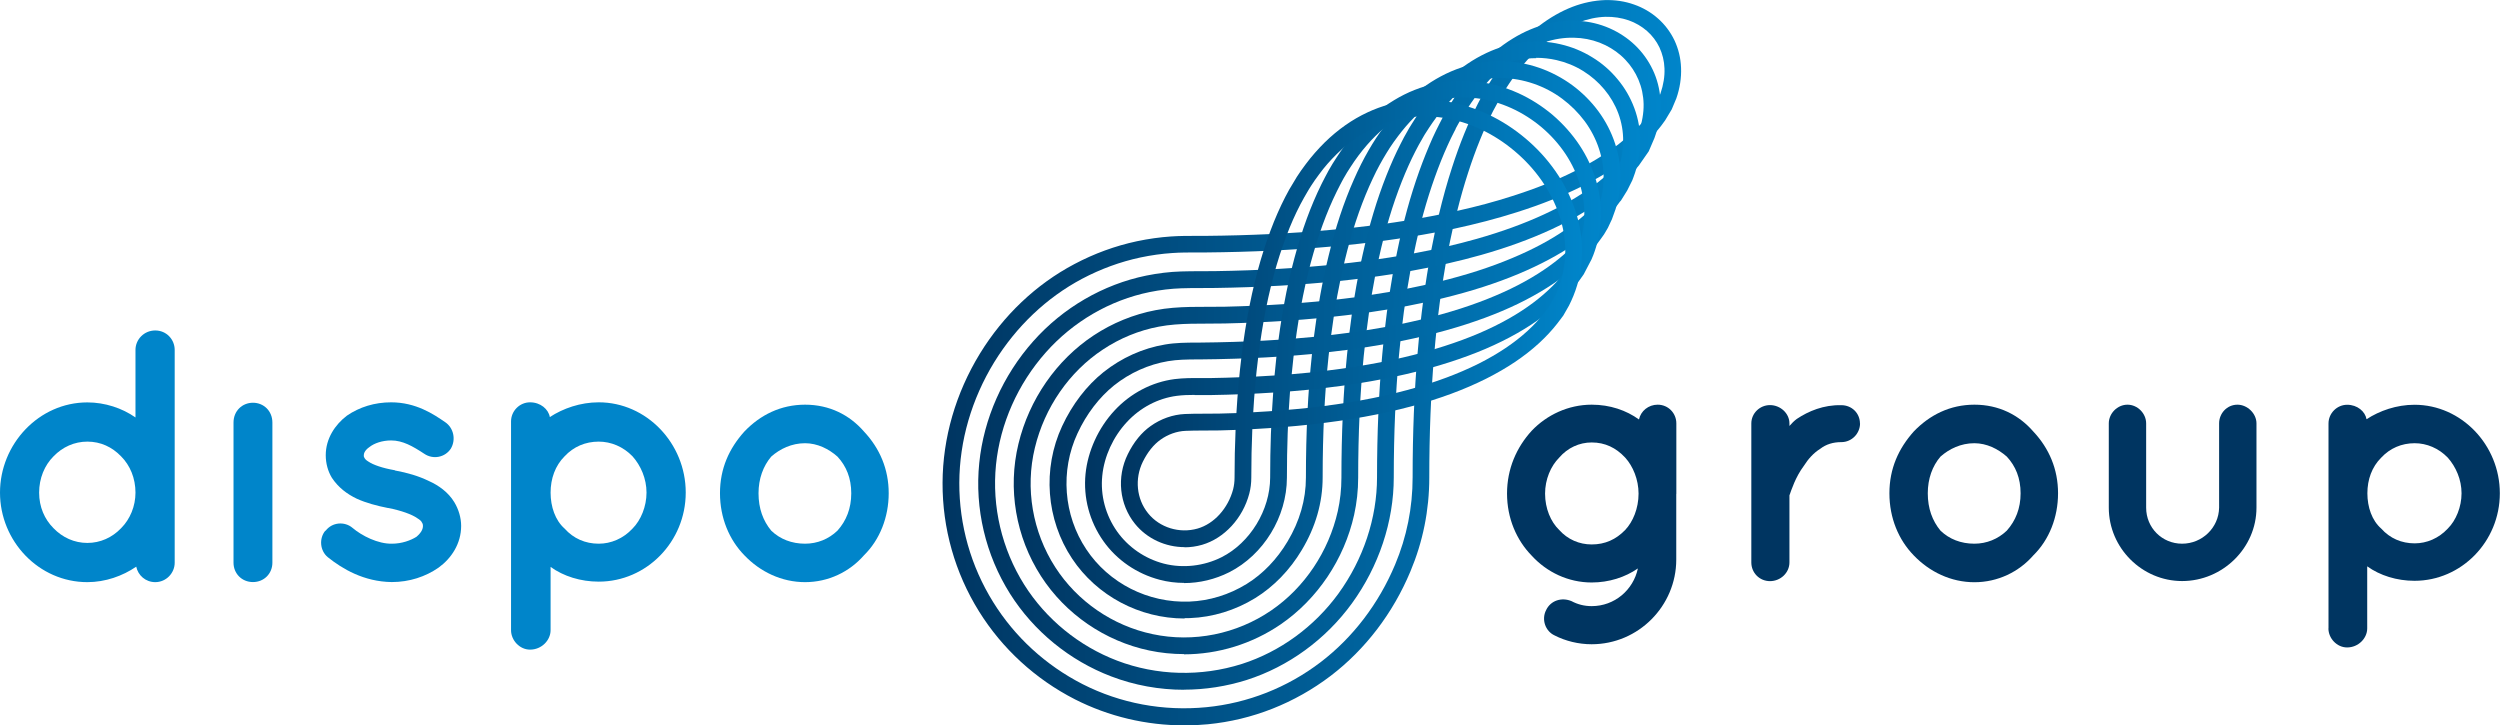
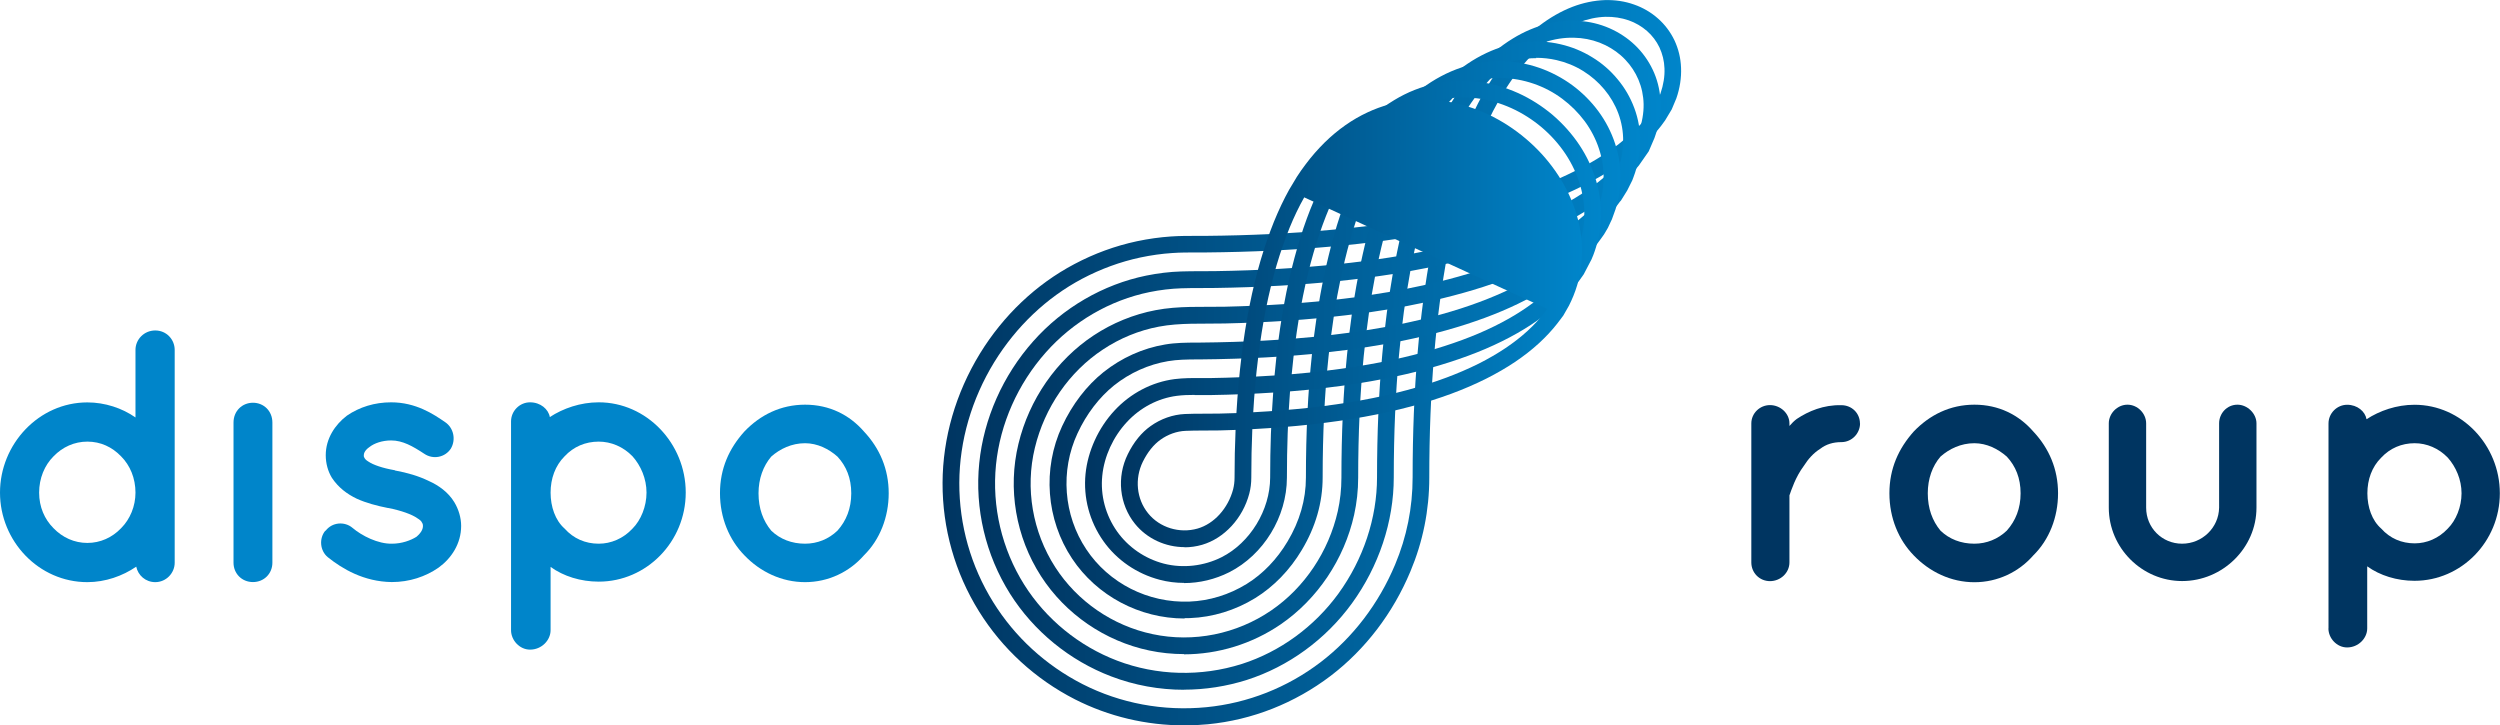
<svg xmlns="http://www.w3.org/2000/svg" xmlns:xlink="http://www.w3.org/1999/xlink" id="Layer_2" viewBox="0 0 297.09 86.2">
  <defs>
    <style>.cls-1{fill:#003561;}.cls-1,.cls-2,.cls-3,.cls-4,.cls-5,.cls-6,.cls-7,.cls-8{stroke-width:0px;}.cls-2{fill:url(#Naamloos_verloop_11);}.cls-3{fill:#0085ca;}.cls-4{fill:url(#Naamloos_verloop_11-3);}.cls-5{fill:url(#Naamloos_verloop_11-4);}.cls-6{fill:url(#Naamloos_verloop_11-5);}.cls-7{fill:url(#Naamloos_verloop_11-2);}.cls-8{fill:url(#Naamloos_verloop_11-6);}</style>
    <linearGradient id="Naamloos_verloop_11" x1="112.01" y1="43.1" x2="199.8" y2="43.1" gradientUnits="userSpaceOnUse">
      <stop offset="0" stop-color="#003561" />
      <stop offset="1" stop-color="#0085ca" />
    </linearGradient>
    <linearGradient id="Naamloos_verloop_11-2" x1="116.25" y1="42.23" x2="197.34" y2="42.23" xlink:href="#Naamloos_verloop_11" />
    <linearGradient id="Naamloos_verloop_11-3" x1="120.48" y1="41.32" x2="194.92" y2="41.32" xlink:href="#Naamloos_verloop_11" />
    <linearGradient id="Naamloos_verloop_11-4" x1="124.73" y1="40.38" x2="192.56" y2="40.38" xlink:href="#Naamloos_verloop_11" />
    <linearGradient id="Naamloos_verloop_11-5" x1="128.95" y1="39.43" x2="190.26" y2="39.43" xlink:href="#Naamloos_verloop_11" />
    <linearGradient id="Naamloos_verloop_11-6" x1="133.2" y1="38.43" x2="188.01" y2="38.43" xlink:href="#Naamloos_verloop_11" />
  </defs>
  <g id="Layer_2-2">
    <path class="cls-3" d="M20.76,66.87c0,1.24-1.02,2.31-2.31,2.31-1.15,0-2.05-.81-2.26-1.84-1.62,1.11-3.67,1.84-5.81,1.84-5.77,0-10.38-4.87-10.38-10.64s4.62-10.72,10.38-10.72c2.09,0,4.14.68,5.72,1.79v-8.03c0-1.24,1.02-2.31,2.35-2.31s2.31,1.07,2.31,2.31v25.29ZM10.38,52.48c-1.54,0-2.95.64-4.02,1.75-1.07,1.07-1.71,2.61-1.71,4.31s.64,3.16,1.71,4.23c1.07,1.11,2.48,1.75,4.02,1.75s2.95-.64,4.01-1.75c1.07-1.07,1.71-2.61,1.71-4.23,0-1.71-.64-3.24-1.71-4.31-1.07-1.11-2.43-1.75-4.01-1.75Z" />
    <path class="cls-3" d="M32.37,50.21v16.66c0,1.28-.98,2.3-2.31,2.3s-2.31-1.02-2.31-2.3v-16.66c0-1.37,1.03-2.35,2.31-2.35s2.31.98,2.31,2.35Z" />
    <path class="cls-3" d="M38.69,63.08c.77-1.03,2.26-1.15,3.2-.35,1.11.94,3.03,1.92,4.7,1.88,1.15,0,2.22-.39,2.9-.82.6-.51.77-.94.77-1.28,0-.21-.04-.3-.13-.43-.04-.13-.21-.3-.56-.51-.6-.43-1.88-.9-3.42-1.2h-.04c-1.32-.26-2.6-.6-3.72-1.11-1.15-.55-2.18-1.32-2.95-2.48-.47-.77-.73-1.71-.73-2.69,0-1.97,1.11-3.63,2.52-4.7,1.49-1.02,3.29-1.58,5.25-1.58,2.95,0,5.04,1.41,6.41,2.35,1.02.68,1.32,2.09.68,3.16-.68,1.03-2.09,1.33-3.16.6-1.37-.9-2.56-1.58-3.93-1.58-1.07,0-2.01.34-2.56.77-.56.38-.69.77-.69.98,0,.17,0,.21.09.34.04.08.17.26.47.43.56.38,1.67.77,3.12,1.02l.04.04h.04c1.41.26,2.74.64,3.97,1.24,1.15.51,2.31,1.33,3.03,2.52.51.85.81,1.84.81,2.82,0,2.1-1.15,3.85-2.69,4.96-1.54,1.07-3.46,1.71-5.55,1.71-3.33-.04-5.89-1.58-7.6-2.95-.94-.77-1.07-2.22-.3-3.16Z" />
    <path class="cls-3" d="M60.73,74.9v-24.82c0-1.24,1.02-2.27,2.26-2.27s2.18.81,2.35,1.75c1.58-1.03,3.63-1.75,5.81-1.75,5.68,0,10.34,4.87,10.34,10.72s-4.66,10.59-10.34,10.59c-2.14,0-4.19-.64-5.72-1.75v7.52c0,1.2-1.07,2.31-2.44,2.31-1.24,0-2.26-1.11-2.26-2.31ZM65.43,58.54c0,1.67.55,3.29,1.66,4.27,1.07,1.2,2.48,1.8,4.06,1.8,1.45,0,2.91-.6,4.02-1.8.98-.98,1.66-2.61,1.66-4.27s-.68-3.21-1.66-4.31c-1.11-1.15-2.56-1.75-4.02-1.75-1.58,0-2.99.6-4.06,1.75-1.11,1.11-1.66,2.65-1.66,4.31Z" />
    <path class="cls-3" d="M88.46,65.99c-1.8-1.84-2.9-4.44-2.9-7.38s1.09-5.32,2.9-7.33c1.88-1.97,4.32-3.19,7.21-3.19s5.28,1.21,7,3.19c1.89,2.01,2.94,4.49,2.94,7.33s-1.05,5.53-2.94,7.38c-1.72,1.97-4.23,3.19-7,3.19s-5.33-1.22-7.21-3.19ZM90.14,58.62c0,1.8.54,3.27,1.51,4.44,1.05,1.01,2.43,1.55,4.02,1.55,1.47,0,2.81-.55,3.85-1.55,1.05-1.17,1.64-2.64,1.64-4.44s-.59-3.23-1.64-4.36c-1.04-.92-2.39-1.59-3.85-1.59-1.59,0-2.98.67-4.02,1.59-.96,1.13-1.51,2.64-1.51,4.36Z" />
-     <path class="cls-1" d="M199.2,58.7v7.8c0,5.49-4.48,10.06-10.06,10.06-1.55,0-3.1-.38-4.4-1.05-1.09-.5-1.59-1.89-1-3.02.54-1.13,1.84-1.55,3.02-1.05.71.38,1.51.59,2.39.59,2.73,0,4.95-1.93,5.49-4.48-1.51,1.05-3.44,1.67-5.49,1.67-2.77,0-5.32-1.21-7.13-3.19-1.8-1.84-2.93-4.44-2.93-7.38s1.13-5.49,2.93-7.46c1.8-1.89,4.36-3.1,7.13-3.1,2.18,0,4.11.67,5.62,1.76.21-1.01,1.13-1.76,2.22-1.76,1.26,0,2.22,1.01,2.22,2.22v8.38ZM194.72,58.66c0-1.68-.67-3.27-1.59-4.28-1.09-1.17-2.39-1.8-3.98-1.8-1.47,0-2.85.63-3.86,1.8-1.01,1.01-1.68,2.6-1.68,4.28,0,1.76.67,3.35,1.68,4.32,1.01,1.13,2.39,1.72,3.86,1.72,1.59,0,2.89-.59,3.98-1.72.92-.97,1.59-2.56,1.59-4.32Z" />
    <path class="cls-1" d="M221.04,50.32c0,1.17-.96,2.22-2.22,2.22-.97,0-1.81.25-2.52.8-.8.5-1.43,1.22-1.93,2.01-1.01,1.34-1.51,2.94-1.72,3.52v7.97c0,1.22-1.05,2.22-2.31,2.22s-2.22-1-2.22-2.22v-16.52c0-1.21,1.01-2.18,2.22-2.18s2.31.96,2.31,2.18v.3c.25-.3.59-.63.88-.84,1.38-.92,3.18-1.68,5.28-1.63,1.26,0,2.22.96,2.22,2.18Z" />
    <path class="cls-1" d="M227.42,66c-1.8-1.85-2.89-4.44-2.89-7.38s1.09-5.32,2.89-7.34c1.89-1.97,4.32-3.19,7.21-3.19s5.28,1.21,7,3.19c1.89,2.01,2.94,4.49,2.94,7.34s-1.05,5.53-2.94,7.38c-1.72,1.97-4.23,3.19-7,3.19s-5.32-1.22-7.21-3.19ZM229.09,58.62c0,1.8.54,3.27,1.51,4.44,1.05,1.01,2.43,1.55,4.02,1.55,1.47,0,2.81-.55,3.86-1.55,1.05-1.18,1.64-2.64,1.64-4.44s-.59-3.23-1.64-4.36c-1.05-.92-2.39-1.59-3.86-1.59-1.59,0-2.98.67-4.02,1.59-.97,1.13-1.51,2.64-1.51,4.36Z" />
    <path class="cls-1" d="M259.32,69.05c-4.78,0-8.72-3.94-8.72-8.72v-10.02c0-1.17,1.01-2.22,2.22-2.22s2.22,1.05,2.22,2.22v10.02c0,2.39,1.89,4.28,4.27,4.28s4.36-1.89,4.4-4.28v-10.02c0-1.17.92-2.22,2.18-2.22,1.18,0,2.26,1.05,2.26,2.22v10.02c0,4.78-4.02,8.72-8.84,8.72Z" />
    <path class="cls-1" d="M276.71,74.68v-24.36c0-1.21,1.01-2.22,2.22-2.22s2.14.8,2.3,1.72c1.55-1.01,3.56-1.72,5.7-1.72,5.57,0,10.14,4.78,10.14,10.52s-4.57,10.4-10.14,10.4c-2.1,0-4.11-.63-5.62-1.72v7.38c0,1.17-1.05,2.26-2.39,2.26-1.22,0-2.22-1.09-2.22-2.26ZM281.33,58.62c0,1.64.54,3.23,1.64,4.19,1.04,1.17,2.43,1.76,3.98,1.76,1.43,0,2.85-.59,3.94-1.76.97-.97,1.63-2.56,1.63-4.19s-.67-3.14-1.63-4.23c-1.09-1.13-2.51-1.72-3.94-1.72-1.55,0-2.93.59-3.98,1.72-1.1,1.09-1.64,2.6-1.64,4.23Z" />
    <path class="cls-2" d="M140.74,86.2c-4.53,0-8.97-1.05-12.99-3.09-4.7-2.4-8.65-6.02-11.41-10.46-2.86-4.59-4.35-9.87-4.33-15.27.02-5.34,1.56-10.65,4.44-15.36,2.8-4.56,6.68-8.24,11.23-10.64,2.36-1.25,4.85-2.16,7.42-2.71,1.37-.29,2.74-.48,4.06-.57,1.04-.07,2.08-.07,3.08-.07h1.04c5.31-.05,10.13-.28,14.73-.7,4.33-.38,8.28-.92,12.08-1.64.3-.06.6-.12.9-.18.47-1.96.98-3.81,1.56-5.59.9-2.8,1.94-5.37,3.09-7.63.24-.47.56-1.07.8-1.48.06-.11.13-.24.21-.37.04-.07.07-.12.1-.16v-.02s.01,0,.01,0c0,0,0-.01.01-.02h0s.38-.62.38-.62c.03-.04.06-.1.1-.16h0s0,0,0,0h0s0,0,0,0c0,0,0,0,0,0l.03-.04h0c.62-.96,1.17-1.73,1.76-2.48,1.19-1.51,2.49-2.81,3.86-3.86,1.29-.99,2.62-1.75,3.97-2.27,1.28-.49,2.57-.75,3.84-.8,1.22-.03,2.39.14,3.48.53,1.04.36,2.02.93,2.84,1.66.81.71,1.48,1.6,1.95,2.58.48,1.02.75,2.12.79,3.28.05,1.17-.14,2.43-.56,3.63l-.55,1.31-.78,1.3-.49.67c-1.03,1.32-2.27,2.53-3.81,3.72-1.64,1.27-3.48,2.4-5.63,3.47-2.29,1.14-4.79,2.14-7.66,3.05-2.38.76-4.9,1.42-7.66,2.01-.21.95-.42,1.93-.61,2.94-.71,3.78-1.23,7.71-1.59,12.01-.39,4.6-.58,9.37-.58,14.59h0c0,3.87-.76,7.62-2.24,11.14-2.08,4.98-5.36,9.27-9.47,12.41-4.27,3.25-9.32,5.25-14.61,5.76-.94.09-1.88.14-2.82.14ZM170.52,27.64s-.03,0-.05,0c-3.87.73-7.88,1.27-12.28,1.66-4.66.42-9.53.65-14.89.7h-1.06c-.97,0-1.98,0-2.95.07-1.23.08-2.5.26-3.78.53-2.38.51-4.7,1.36-6.9,2.52-4.23,2.24-7.84,5.67-10.46,9.92-2.69,4.4-4.13,9.35-4.15,14.32-.02,5.02,1.37,9.93,4.03,14.2,2.57,4.14,6.24,7.5,10.62,9.74,4.5,2.29,9.59,3.24,14.71,2.74,4.92-.48,9.62-2.33,13.59-5.36,3.83-2.93,6.89-6.94,8.84-11.59,1.38-3.28,2.08-6.77,2.08-10.37,0-5.27.19-10.1.59-14.76.37-4.36.9-8.36,1.62-12.21.14-.73.28-1.44.43-2.14ZM178.56,11.16l-.02.06-.17.26c-.06.1-.12.2-.18.32-.23.4-.53.96-.76,1.4-1.1,2.17-2.1,4.64-2.97,7.34-.47,1.45-.9,2.95-1.29,4.52,2.34-.52,4.5-1.1,6.54-1.76,2.77-.88,5.18-1.84,7.38-2.94,2.03-1.01,3.76-2.07,5.3-3.26,1.41-1.09,2.53-2.18,3.44-3.34l.51-.72c.04-.06.07-.1.09-.14l.06-.09h.02s.05-.08.05-.08h0s0,0,0,0l.05-.09h0s.28-.51.28-.51c.02-.05.04-.09.06-.12v-.03s.02,0,.02,0c0,0,0,0,0,0h0s.05-.11.05-.11h0s.06-.13.06-.13c.05-.11.06-.15.11-.29.07-.15.1-.26.14-.36.35-1.02.51-2.03.47-2.96-.03-.89-.24-1.72-.6-2.5-.35-.73-.86-1.41-1.47-1.94-.63-.55-1.38-.99-2.18-1.27-.87-.3-1.79-.44-2.76-.42-1.05.03-2.12.26-3.19.67-1.17.45-2.33,1.11-3.46,1.98-1.24.96-2.42,2.14-3.52,3.53-.56.71-1.08,1.43-1.67,2.36h0s-.07.11-.07.11c0,.02-.04.08-.08.14l-.23.38Z" />
    <path class="cls-7" d="M140.72,81.97c-2.96,0-5.9-.53-8.67-1.59-4.94-1.88-9.21-5.37-12.02-9.82-2.91-4.62-4.21-10.13-3.66-15.53.53-5.28,2.81-10.42,6.42-14.48,3.53-3.98,8.3-6.75,13.43-7.8,1.39-.28,2.77-.45,4.11-.49.8-.03,1.6-.03,2.4-.03.56,0,1.13,0,1.69-.01,2.61-.04,5.16-.13,7.59-.27,4.82-.28,9.09-.72,13.06-1.34.29-.04.57-.09.85-.14.03-.17.07-.33.1-.5.71-3.49,1.57-6.64,2.64-9.63.49-1.37,1.03-2.7,1.58-3.94.28-.6.53-1.14.84-1.73l.28-.54c.05-.09.09-.18.14-.27l.39-.71c.28-.49.57-.95.86-1.4.32-.49.57-.87.92-1.34.59-.82,1.25-1.62,1.95-2.38,1.29-1.39,2.68-2.55,4.14-3.44,1.34-.83,2.77-1.43,4.23-1.79,1.37-.33,2.73-.42,4.07-.28,1.28.13,2.5.48,3.62,1.03,1.1.54,2.09,1.25,2.93,2.13.84.88,1.5,1.89,1.97,3,.48,1.14.73,2.36.76,3.63.02,1.32-.21,2.65-.69,3.97-.02.05-.03.09-.05.14l-.67,1.56-1.19,1.71h-.01s-.09.11-.14.17c-1.1,1.37-2.46,2.63-4.15,3.88-1.79,1.3-3.79,2.46-6.12,3.54-2.5,1.15-5.21,2.14-8.31,3.02-2.62.74-5.39,1.37-8.41,1.91-.58,3.17-1.03,6.46-1.35,10.01-.41,4.55-.62,9.3-.62,14.52h0c0,5.24-1.77,10.55-4.97,14.96-3.12,4.29-7.55,7.52-12.49,9.1-2.43.77-4.96,1.16-7.48,1.16ZM165.52,32.57c-.05,0-.1.02-.15.02-4.03.63-8.37,1.08-13.26,1.36-2.45.14-5.03.23-7.67.27-.57.01-1.14.01-1.72.01-.78,0-1.56,0-2.34.03-1.22.04-2.49.19-3.77.45-4.71.96-9.09,3.51-12.33,7.17-3.33,3.75-5.43,8.49-5.92,13.35-.5,4.96.69,10.02,3.36,14.26,2.58,4.09,6.5,7.29,11.04,9.02,4.7,1.79,9.96,1.93,14.82.39,4.53-1.45,8.61-4.42,11.48-8.37,2.95-4.07,4.58-8.97,4.58-13.79,0-5.28.21-10.09.63-14.7.3-3.35.71-6.47,1.24-9.48ZM173,15.29s-.05.1-.1.2l-.06.11c-.29.56-.54,1.07-.8,1.65-.54,1.19-1.05,2.46-1.52,3.78-1.01,2.82-1.83,5.79-2.5,9.08,2.66-.49,5.12-1.06,7.45-1.72,2.99-.85,5.61-1.8,8.01-2.91,2.21-1.02,4.1-2.11,5.77-3.33,1.55-1.14,2.78-2.29,3.77-3.52.21-.26.38-.49.58-.77l.3-.46s.05-.08.08-.13l.13-.22h0s.4-.8.4-.8c.09-.2.16-.37.24-.61.39-1.08.59-2.21.57-3.26-.02-1.02-.23-2-.61-2.9-.37-.88-.9-1.69-1.57-2.39-.67-.71-1.47-1.28-2.36-1.72-.92-.45-1.91-.73-2.95-.84-1.1-.11-2.25-.04-3.39.24-1.26.31-2.49.83-3.65,1.55-1.31.8-2.56,1.85-3.73,3.1-.64.7-1.25,1.44-1.8,2.2-.33.45-.56.79-.86,1.25-.27.42-.54.86-.8,1.3l-.62,1.12h0Z" />
    <path class="cls-4" d="M140.7,77.73c-1.38,0-2.77-.14-4.14-.43-5.26-1.11-9.95-4.33-12.85-8.83-3-4.65-3.98-10.38-2.68-15.73,1.27-5.27,4.52-9.96,8.92-12.87,2.23-1.48,4.78-2.52,7.37-3.01,2.75-.53,5.5-.36,8.18-.41,5.13-.12,9.77-.43,14.17-.95.43-.05.86-.1,1.28-.16.29-1.76.61-3.46.99-5.12.76-3.43,1.68-6.49,2.82-9.38.55-1.38,1.1-2.61,1.68-3.74.26-.53.56-1.07.85-1.57.12-.23.19-.34.31-.53l.11-.18c.19-.3.26-.42.45-.71,1.2-1.83,2.6-3.5,4.06-4.82,1.39-1.26,2.88-2.27,4.44-3,1.45-.68,2.97-1.12,4.51-1.28,1.43-.16,2.86-.08,4.27.25,1.35.31,2.62.83,3.78,1.55,1.14.69,2.15,1.57,3,2.6.85,1.01,1.52,2.16,1.99,3.42.49,1.31.72,2.66.7,4.02,0,1.4-.27,2.83-.8,4.22l-.14.37-.6,1.2-.74,1.19s-.08.09-.12.13c-.22.31-.47.63-.78.99-1.21,1.42-2.7,2.74-4.55,4.01-1.94,1.33-4.14,2.5-6.7,3.58-2.7,1.13-5.65,2.08-9.01,2.9-2.76.68-5.65,1.23-8.78,1.68-.24,1.67-.45,3.39-.63,5.19-.44,4.51-.66,9.24-.66,14.46h0c0,1.52-.17,3-.48,4.41-1.18,5.29-4.37,10.03-8.73,13.02-3.41,2.33-7.44,3.56-11.5,3.56ZM160.64,37.38c-.24.03-.49.06-.73.09-4.46.53-9.16.85-14.36.97-2.69.06-5.33-.1-7.85.38-2.34.44-4.63,1.38-6.64,2.72-3.99,2.63-6.93,6.89-8.08,11.68-1.17,4.82-.28,9.99,2.42,14.18,2.61,4.06,6.83,6.96,11.58,7.96,4.84,1.03,9.97,0,14.09-2.82,3.95-2.7,6.83-7,7.91-11.8.28-1.26.43-2.6.43-3.97h0c0-5.28.22-10.07.67-14.65.16-1.63.34-3.19.56-4.72ZM182.58,6.91c-.4,0-.8.02-1.2.07-1.32.14-2.62.51-3.87,1.1-1.38.65-2.71,1.54-3.95,2.67-1.34,1.21-2.63,2.75-3.74,4.44-.18.27-.25.38-.42.65l-.12.19c-.1.16-.16.26-.27.47-.29.49-.56.99-.81,1.48-.56,1.09-1.08,2.25-1.61,3.58-1.1,2.78-1.99,5.75-2.72,9.07-.32,1.43-.61,2.9-.86,4.4,2.83-.42,5.46-.94,7.98-1.55,3.26-.8,6.1-1.71,8.71-2.81,2.44-1.02,4.52-2.13,6.34-3.38,1.7-1.17,3.06-2.37,4.17-3.67.2-.23.37-.44.53-.66l.41-.57c.04-.06.07-.1.1-.15l.11-.18h0s0-.01,0-.01h0s.09-.15.09-.15c0,0,0,0,0,0,0,0,.02-.04.05-.08h0s.05-.09.07-.12l.08-.15s.02-.03.02-.05l.03-.05s.03-.06.05-.09l.05-.1.17-.36s.02-.04.03-.07c.11-.23.13-.3.19-.46.47-1.21.7-2.41.7-3.6.01-1.13-.18-2.23-.58-3.31-.39-1.04-.95-1.99-1.66-2.84-.72-.86-1.56-1.59-2.51-2.18-.98-.61-2.04-1.04-3.17-1.3-.79-.18-1.6-.27-2.41-.27Z" />
    <path class="cls-5" d="M140.77,73.5c-5.33,0-10.41-2.68-13.36-7.11-3.09-4.64-3.55-10.68-1.19-15.75,1.2-2.58,2.9-4.8,4.91-6.41,2.15-1.71,4.68-2.85,7.32-3.29,1.27-.22,2.53-.22,3.74-.23h.44c1.31-.01,2.63-.04,3.95-.08,2.49-.07,4.95-.21,7.32-.4.76-.06,1.51-.13,2.24-.2.42-3.36,1-6.59,1.74-9.6.82-3.38,1.8-6.36,3.01-9.09.28-.64.56-1.23.87-1.85.29-.57.58-1.11.87-1.61.3-.51.57-.97.9-1.47.33-.49.64-.94,1.01-1.42,1.32-1.76,2.79-3.25,4.39-4.45,1.49-1.12,3.09-1.97,4.74-2.52,1.55-.51,3.17-.78,4.76-.75,1.53.02,3.04.29,4.49.79,1.41.49,2.73,1.19,3.92,2.06,1.19.88,2.22,1.91,3.09,3.08.88,1.19,1.55,2.49,2,3.86.47,1.42.69,2.9.64,4.39-.02.78-.12,1.55-.29,2.3-.08.38-.18.76-.3,1.13l-.43,1.19-.12.25h0s-.35.75-.35.75l-.46.78-.37.52c-.14.2-.29.41-.45.61-.3.38-.61.75-.94,1.1-1.35,1.49-3,2.85-5.04,4.13-2.13,1.34-4.53,2.51-7.34,3.55-2.94,1.09-6.16,1.99-9.82,2.74-2.75.55-5.63,1-8.72,1.34-.02.17-.04.34-.06.51-.47,4.48-.7,9.18-.7,14.38h0c0,3-.84,5.9-2.48,8.63-1.41,2.37-3.33,4.35-5.53,5.71-2.38,1.46-5.06,2.28-7.76,2.38-.21,0-.43.01-.64.01ZM155.91,42.07c-.61.06-1.22.11-1.84.16-2.4.19-4.9.33-7.41.4-1.33.04-2.67.07-4,.08h-.44c-1.19.01-2.31.02-3.42.21-2.31.39-4.52,1.38-6.41,2.88-1.76,1.42-3.27,3.38-4.34,5.69-2.07,4.44-1.67,9.73,1.04,13.79,2.68,4.03,7.35,6.4,12.26,6.21,2.36-.09,4.71-.81,6.79-2.09,1.93-1.19,3.61-2.94,4.86-5.04,1.45-2.42,2.19-4.98,2.19-7.61,0-5.27.23-10.04.71-14.58,0-.03,0-.06,0-.09ZM178.27,9.27c-1.34,0-2.68.22-3.98.65-1.45.48-2.85,1.23-4.17,2.22-1.44,1.08-2.78,2.44-3.99,4.05-.34.45-.64.87-.93,1.31-.3.46-.56.89-.84,1.37-.27.47-.55.98-.82,1.51-.29.59-.56,1.16-.83,1.77-1.15,2.62-2.1,5.49-2.89,8.75-.68,2.8-1.23,5.79-1.63,8.91,2.85-.33,5.52-.75,8.08-1.26,3.56-.73,6.68-1.59,9.52-2.65,2.68-1,4.96-2.1,6.97-3.37,1.88-1.19,3.39-2.43,4.63-3.79.29-.32.57-.65.83-.98.21-.28.43-.58.62-.85.04-.08.09-.15.14-.21l.21-.35h0s.28-.54.28-.54h0s.01-.03.02-.04h0c.09-.2.16-.35.23-.51.03-.07.06-.16.1-.27l.09-.24c.04-.1.08-.23.12-.35l.05-.14c.09-.29.17-.61.24-.94.14-.64.22-1.29.24-1.94.04-1.25-.14-2.49-.54-3.69-.38-1.17-.96-2.28-1.71-3.3-.75-1-1.65-1.9-2.67-2.66-1.02-.76-2.16-1.36-3.38-1.78-1.25-.43-2.54-.66-3.86-.68-.04,0-.08,0-.12,0Z" />
    <path class="cls-6" d="M140.71,69.27c-.97,0-1.94-.12-2.89-.37-2.72-.71-5.1-2.34-6.7-4.6-1.65-2.34-2.4-5.17-2.12-7.98.27-2.71,1.52-5.46,3.44-7.53,1.91-2.06,4.45-3.39,7.15-3.74,1.05-.13,2.09-.13,3.09-.12.36,0,.72,0,1.08,0,1.29-.02,2.59-.06,3.89-.11,1.31-.05,2.58-.12,3.81-.2.07-.81.15-1.6.24-2.39.49-4.28,1.18-8.05,2.12-11.55.89-3.33,1.94-6.19,3.2-8.76l.11-.22c.12-.24.24-.48.34-.66.06-.13.14-.28.23-.43.08-.16.1-.19.17-.32.35-.62.62-1.06.97-1.59.6-.94,1.33-1.9,2.09-2.77,1.43-1.64,3.02-2.99,4.73-4.02,1.57-.96,3.27-1.63,5.04-2,1.66-.34,3.34-.4,5.03-.18,1.58.2,3.16.65,4.7,1.34,1.45.66,2.82,1.53,4.07,2.58,1.22,1.05,2.29,2.24,3.18,3.57.9,1.35,1.57,2.79,2.01,4.3.46,1.57.63,3.17.53,4.76-.08,1.35-.39,2.77-.89,4.06h0s-.09.21-.09.21c-.03.08-.07.17-.1.25l-.94,1.8-.54.76c-.53.72-1.12,1.4-1.76,2.04-1.53,1.54-3.36,2.92-5.59,4.19-2.37,1.35-5.02,2.48-8.08,3.46-3.19,1.03-6.71,1.85-10.77,2.5-2.59.41-5.29.73-8.16.96-.25,3.24-.37,6.63-.37,10.26h0c-.01,4.65-2.77,9.16-6.85,11.23-1.69.85-3.54,1.29-5.38,1.29ZM141.97,46.93c-.73,0-1.43.02-2.12.11-2.24.29-4.35,1.4-5.94,3.12-1.63,1.75-2.69,4.07-2.92,6.37-.24,2.33.39,4.69,1.76,6.63,1.33,1.87,3.3,3.23,5.56,3.82,2.25.58,4.75.3,6.87-.77,3.38-1.71,5.75-5.6,5.76-9.45h0c0-3.57.12-6.91.36-10.11-1.16.08-2.35.14-3.57.19-1.32.05-2.63.09-3.94.11-.38,0-.75,0-1.12,0-.24,0-.47,0-.7,0ZM173.77,11.59c-.89,0-1.78.09-2.65.26-1.54.32-3.03.91-4.41,1.76-1.54.93-2.97,2.14-4.26,3.62-.7.8-1.36,1.69-1.92,2.56-.33.5-.58.9-.87,1.42-.1.17-.11.19-.19.35-.09.15-.15.27-.21.4-.11.2-.22.41-.32.63l-.11.22c-1.18,2.4-2.21,5.23-3.06,8.39-.91,3.4-1.58,7.09-2.06,11.26-.07.67-.14,1.34-.21,2.01,2.69-.22,5.23-.53,7.67-.91,3.95-.63,7.38-1.43,10.47-2.43,2.93-.94,5.45-2.01,7.7-3.29,2.07-1.18,3.76-2.45,5.17-3.86.62-.62,1.21-1.31,1.71-2.01,0,0,0,0,0,0,0,0,.02-.04.05-.07l.09-.13s0,0,.01-.01l.14-.21s.03-.04.04-.06l.12-.2s.04-.06.05-.09l.37-.68h0s0,0,0-.01l.16-.32c.57-1.26.92-2.7,1-4.06.09-1.36-.07-2.73-.46-4.08-.38-1.31-.97-2.57-1.75-3.75-.78-1.17-1.73-2.23-2.81-3.15-1.1-.93-2.31-1.7-3.6-2.29-1.35-.61-2.73-1.01-4.12-1.18-.58-.07-1.15-.11-1.73-.11Z" />
-     <path class="cls-8" d="M140.78,65.02c-2.27,0-4.48-1-5.91-2.78-1.85-2.3-2.19-5.54-.85-8.26.71-1.45,1.63-2.58,2.72-3.35,1.2-.86,2.65-1.37,4.07-1.43,1.35-.06,2.71-.02,4.07-.05.68-.02,1.37-.04,2.05-.06.14-2.35.34-4.6.61-6.78.51-4.19,1.25-7.91,2.26-11.36.46-1.56.99-3.11,1.59-4.6.57-1.4,1.18-2.68,1.81-3.81l.91-1.52c.34-.52.66-.99,1.06-1.51.68-.91,1.44-1.78,2.27-2.6,1.55-1.51,3.25-2.71,5.06-3.55,1.68-.79,3.49-1.28,5.36-1.45,1.76-.15,3.54-.02,5.3.4,1.69.4,3.34,1.04,4.9,1.91,1.52.85,2.94,1.9,4.22,3.13,1.27,1.21,2.36,2.58,3.26,4.06.91,1.52,1.58,3.11,1.99,4.72.43,1.72.57,3.44.4,5.14-.08.86-.25,1.74-.5,2.6-.12.43-.28.85-.44,1.26-.17.43-.35.8-.54,1.19l-.68,1.19s-.53.71-.72.95c-.61.78-1.32,1.55-2.18,2.34-1.72,1.57-3.76,2.94-6.24,4.19-2.63,1.32-5.55,2.4-8.92,3.3-3.55.95-7.42,1.65-11.83,2.14-2.22.25-4.53.43-7.06.57-.08,1.85-.12,3.76-.12,5.76,0,.66-.08,1.29-.24,1.9-.77,2.93-2.97,5.31-5.6,6.08-.69.2-1.4.3-2.1.3ZM146.83,51.09c-.64.02-1.27.04-1.91.06-1.35.03-2.69-.01-4.03.05-1.04.04-2.1.42-2.99,1.06-.82.59-1.52,1.46-2.09,2.61-.99,2.02-.75,4.43.62,6.12,1.37,1.71,3.74,2.44,5.89,1.82,1.97-.57,3.62-2.4,4.22-4.66.11-.44.17-.89.17-1.39h0c0-1.96.04-3.84.12-5.66ZM154.98,23.45v.02c-.62,1.09-1.2,2.3-1.74,3.62-.57,1.43-1.09,2.91-1.53,4.41-.98,3.34-1.7,6.95-2.2,11.04-.26,2.07-.45,4.21-.58,6.45,2.41-.13,4.62-.31,6.73-.54,4.31-.48,8.08-1.16,11.53-2.09,3.24-.87,6.03-1.9,8.54-3.15,2.31-1.17,4.21-2.44,5.79-3.88.77-.71,1.41-1.4,1.96-2.1.25-.32.47-.62.67-.93l.06-.1s.02-.03.03-.04v-.02c.06-.09.09-.14.12-.18l.02-.03s0-.01.01-.03l-.02-.04.33-.5c.16-.32.3-.62.44-.97.13-.35.27-.72.38-1.1.21-.74.36-1.5.43-2.24.15-1.46.03-2.96-.35-4.45-.36-1.42-.96-2.83-1.77-4.18-.8-1.33-1.79-2.56-2.93-3.65-1.16-1.11-2.44-2.06-3.81-2.83-1.4-.78-2.88-1.36-4.39-1.71-1.56-.37-3.13-.48-4.67-.35-1.64.15-3.22.58-4.69,1.27-1.61.75-3.12,1.81-4.5,3.17-.76.75-1.46,1.54-2.07,2.38-.36.48-.66.9-.97,1.39l-.22.35c-.08.13-.15.25-.22.37l-.37.64Z" />
+     <path class="cls-8" d="M140.78,65.02c-2.27,0-4.48-1-5.91-2.78-1.85-2.3-2.19-5.54-.85-8.26.71-1.45,1.63-2.58,2.72-3.35,1.2-.86,2.65-1.37,4.07-1.43,1.35-.06,2.71-.02,4.07-.05.68-.02,1.37-.04,2.05-.06.14-2.35.34-4.6.61-6.78.51-4.19,1.25-7.91,2.26-11.36.46-1.56.99-3.11,1.59-4.6.57-1.4,1.18-2.68,1.81-3.81l.91-1.52c.34-.52.66-.99,1.06-1.51.68-.91,1.44-1.78,2.27-2.6,1.55-1.51,3.25-2.71,5.06-3.55,1.68-.79,3.49-1.28,5.36-1.45,1.76-.15,3.54-.02,5.3.4,1.69.4,3.34,1.04,4.9,1.91,1.52.85,2.94,1.9,4.22,3.13,1.27,1.21,2.36,2.58,3.26,4.06.91,1.52,1.58,3.11,1.99,4.72.43,1.72.57,3.44.4,5.14-.08.86-.25,1.74-.5,2.6-.12.43-.28.85-.44,1.26-.17.43-.35.8-.54,1.19l-.68,1.19s-.53.71-.72.95c-.61.78-1.32,1.55-2.18,2.34-1.72,1.57-3.76,2.94-6.24,4.19-2.63,1.32-5.55,2.4-8.92,3.3-3.55.95-7.42,1.65-11.83,2.14-2.22.25-4.53.43-7.06.57-.08,1.85-.12,3.76-.12,5.76,0,.66-.08,1.29-.24,1.9-.77,2.93-2.97,5.31-5.6,6.08-.69.2-1.4.3-2.1.3ZM146.83,51.09c-.64.02-1.27.04-1.91.06-1.35.03-2.69-.01-4.03.05-1.04.04-2.1.42-2.99,1.06-.82.59-1.52,1.46-2.09,2.61-.99,2.02-.75,4.43.62,6.12,1.37,1.71,3.74,2.44,5.89,1.82,1.97-.57,3.62-2.4,4.22-4.66.11-.44.17-.89.17-1.39h0c0-1.96.04-3.84.12-5.66ZM154.98,23.45v.02c-.62,1.09-1.2,2.3-1.74,3.62-.57,1.43-1.09,2.91-1.53,4.41-.98,3.34-1.7,6.95-2.2,11.04-.26,2.07-.45,4.21-.58,6.45,2.41-.13,4.62-.31,6.73-.54,4.31-.48,8.08-1.16,11.53-2.09,3.24-.87,6.03-1.9,8.54-3.15,2.31-1.17,4.21-2.44,5.79-3.88.77-.71,1.41-1.4,1.96-2.1.25-.32.47-.62.67-.93l.06-.1s.02-.03.03-.04v-.02c.06-.09.09-.14.12-.18l.02-.03s0-.01.01-.03l-.02-.04.33-.5l-.22.35c-.08.13-.15.25-.22.37l-.37.64Z" />
  </g>
</svg>